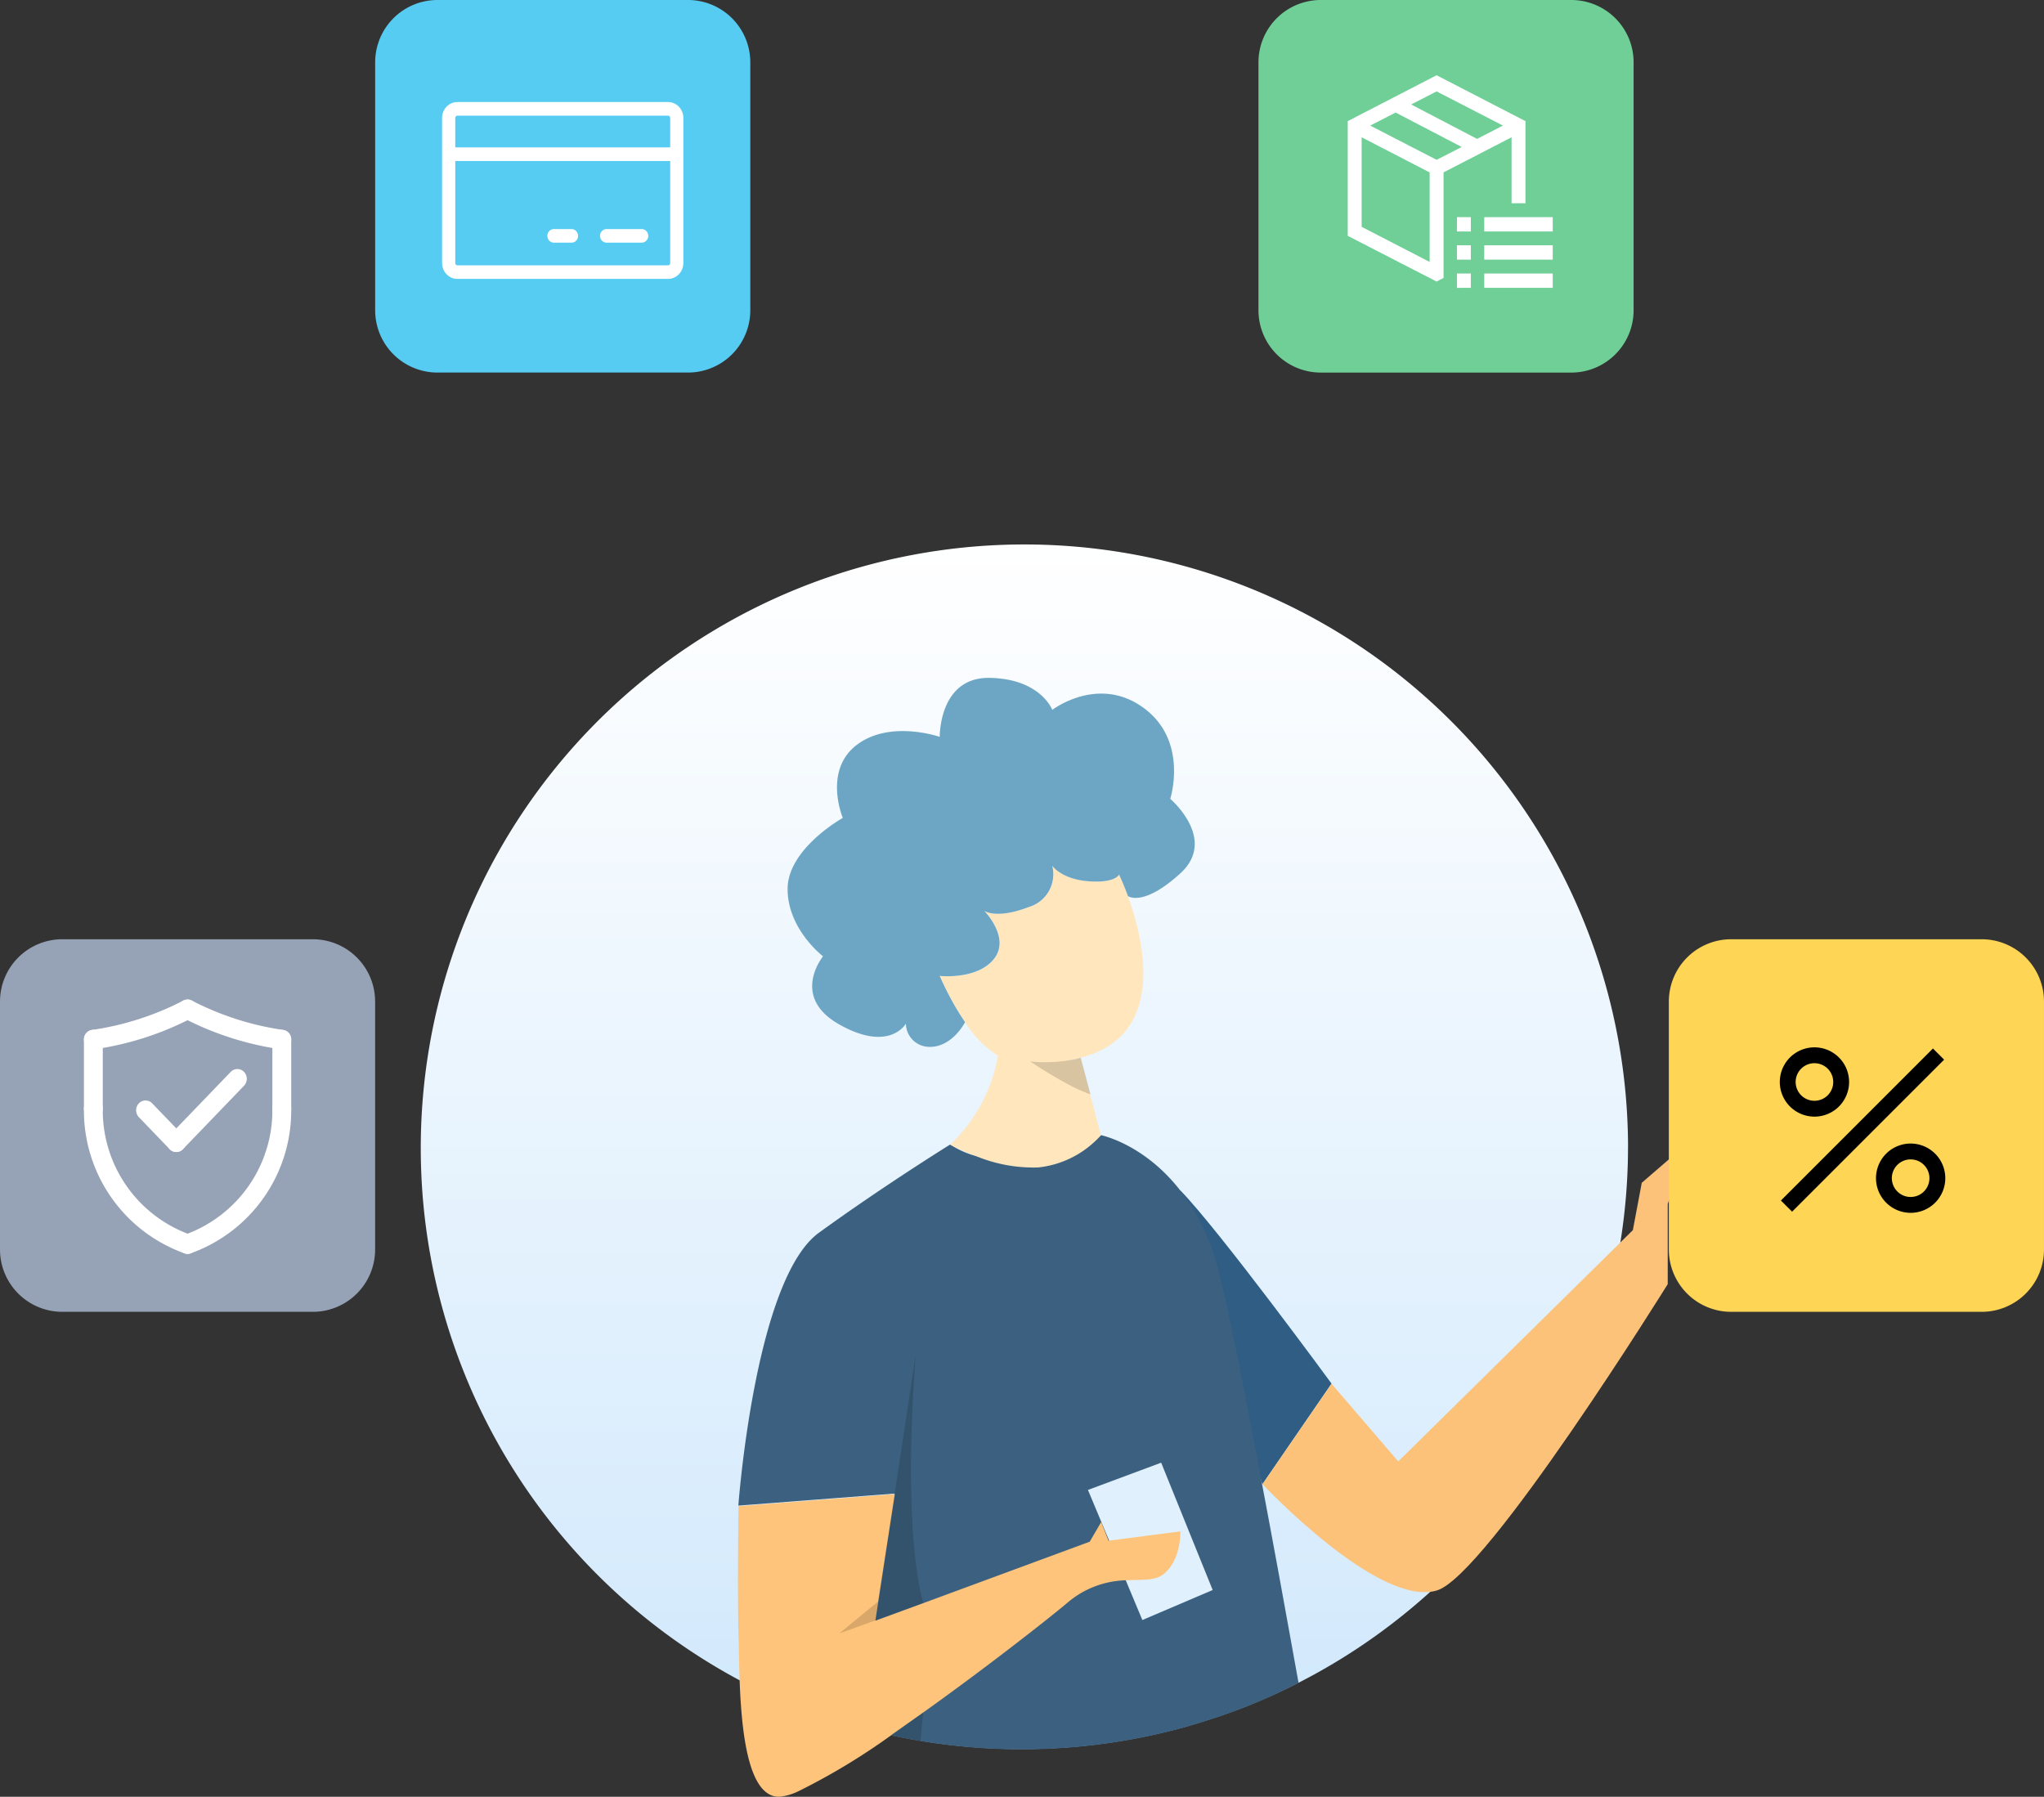
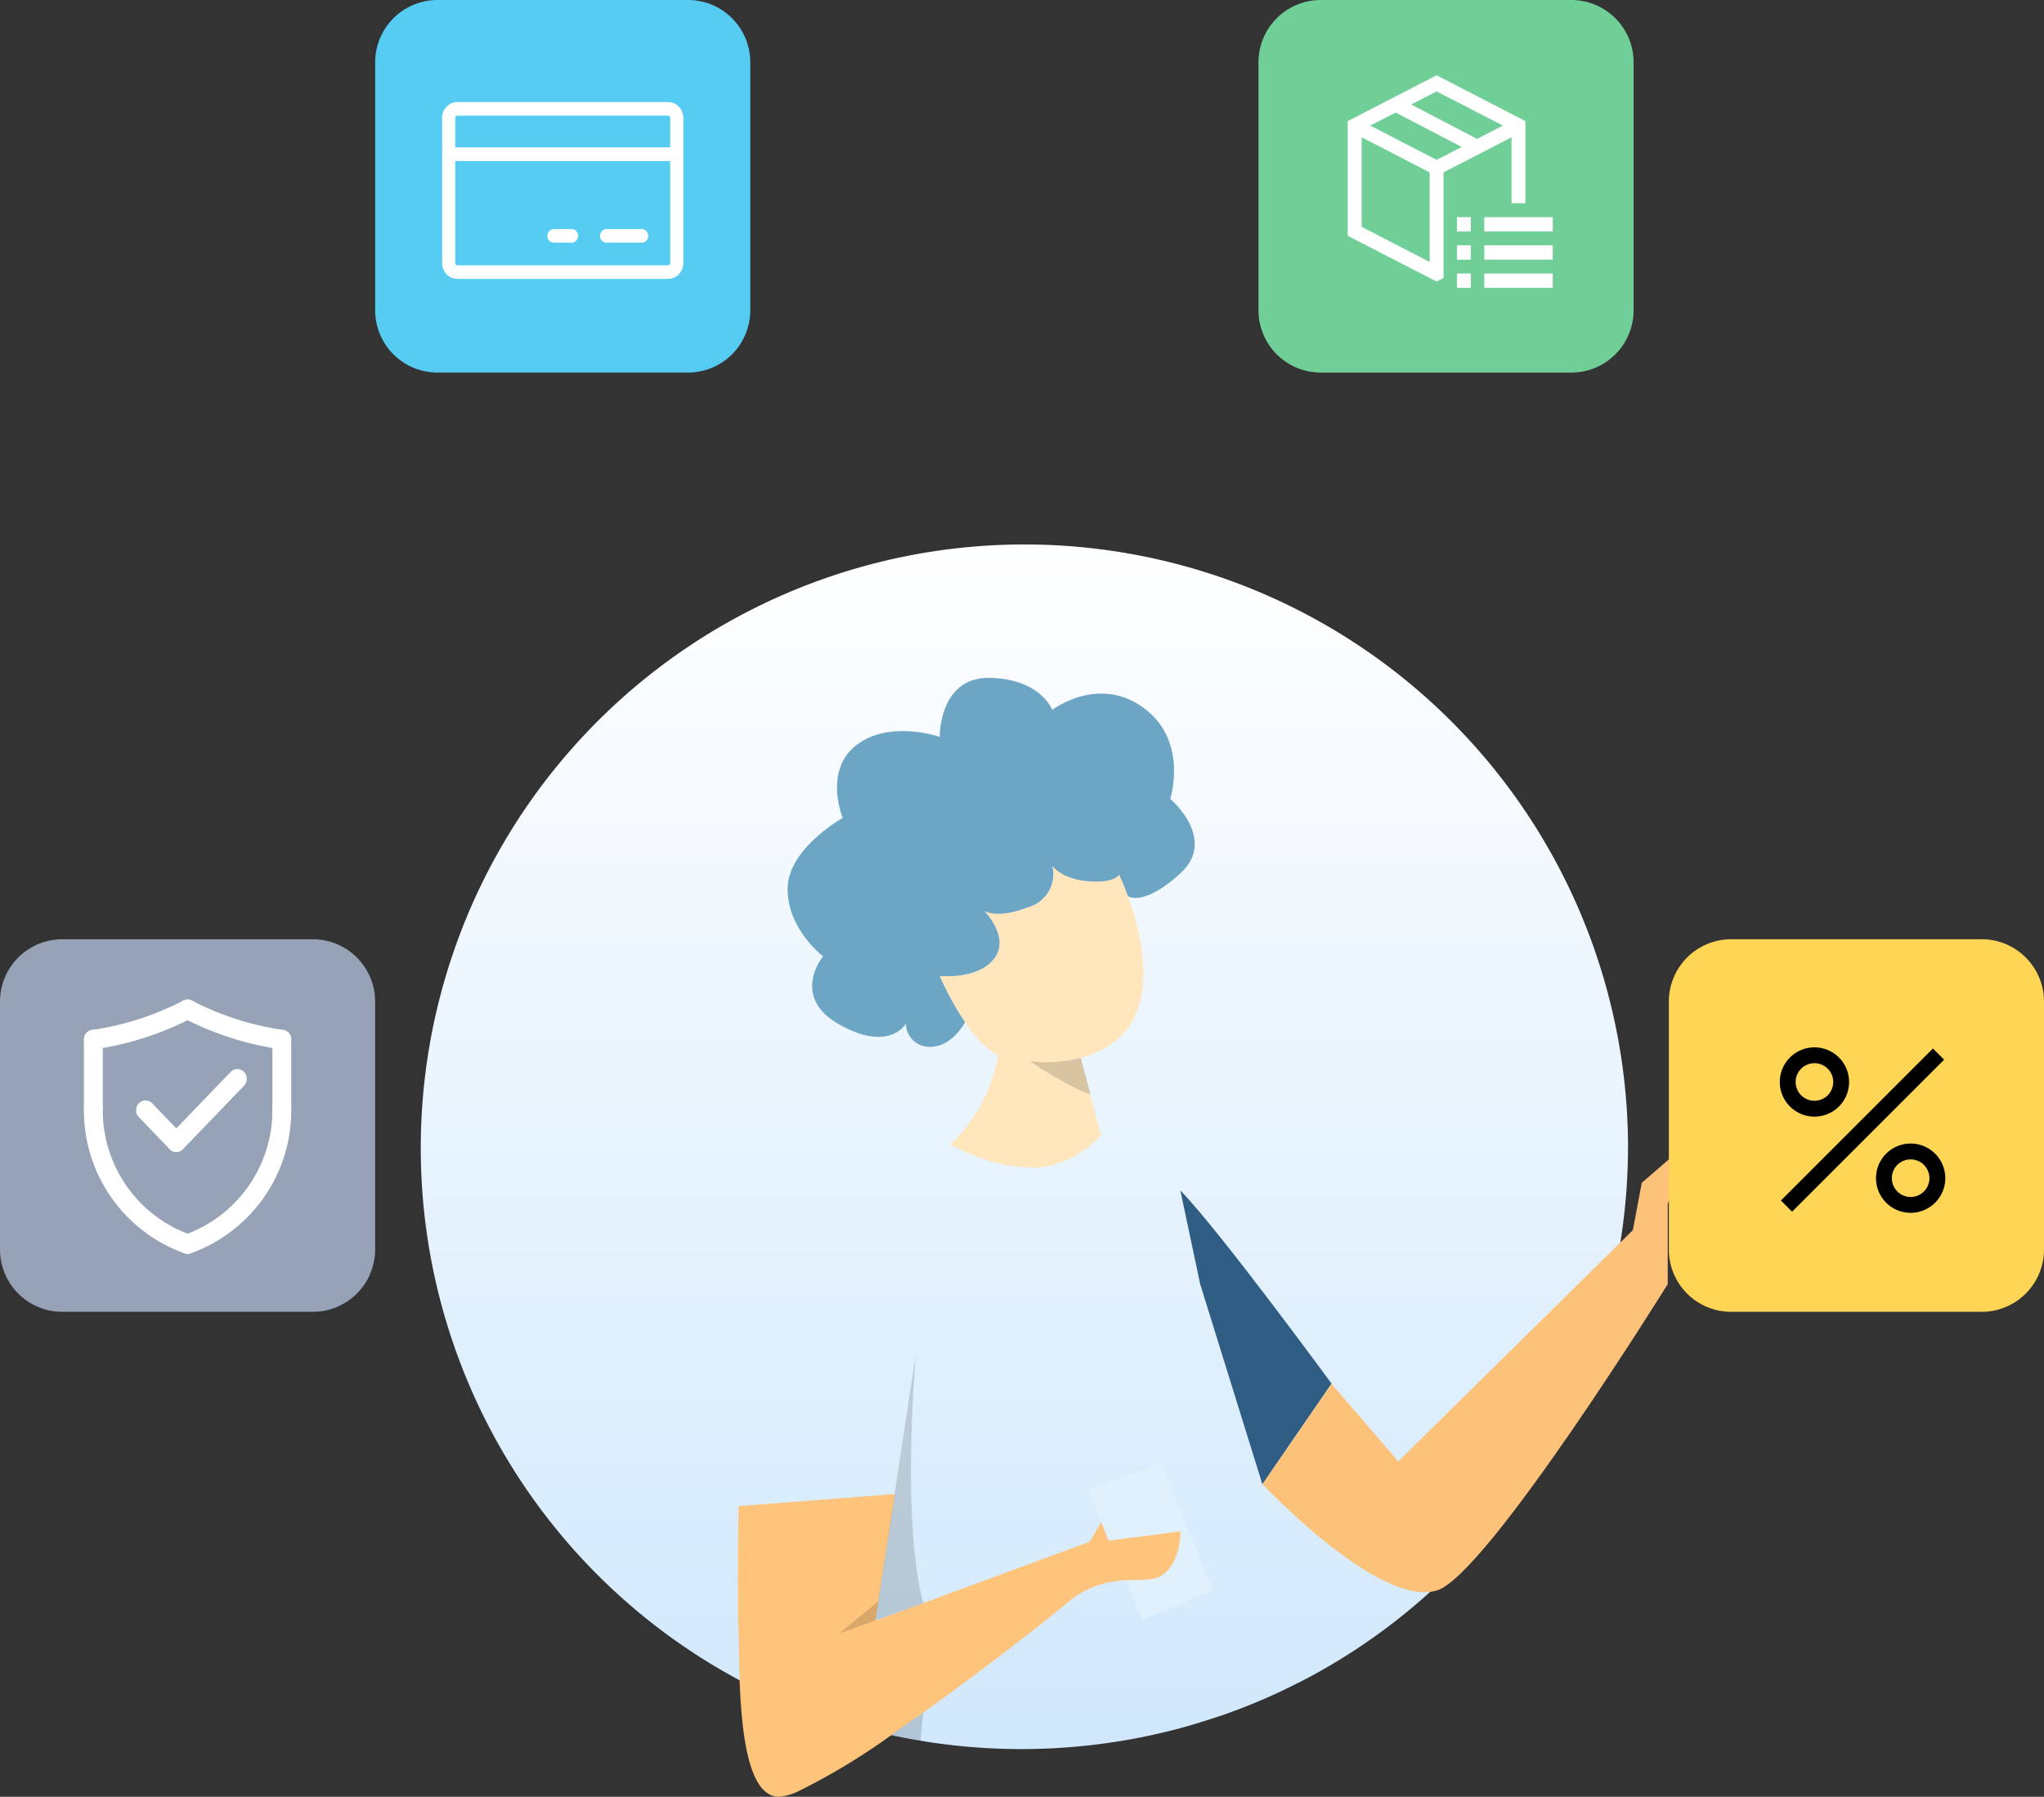
<svg xmlns="http://www.w3.org/2000/svg" width="242.703" height="213.357" viewBox="0 0 242.703 213.357">
  <rect x="0" y="0" width="242.703" height="213.357" fill="#333333" stroke="none" />
  <defs>
    <linearGradient id="linear-gradient" x1="0.5" x2="0.5" y2="1" gradientUnits="objectBoundingBox">
      <stop offset="0" stop-color="#fff" />
      <stop offset="1" stop-color="#d0e8fc" />
    </linearGradient>
  </defs>
  <g id="_3" data-name="3" transform="translate(-10 -10)">
    <path id="Path_50344" data-name="Path 50344" d="M199.542,141.236a71.159,71.159,0,0,1-23.47,52.83,73.033,73.033,0,0,1-6.483,5.23,71.607,71.607,0,0,1-9.132,5.56h-.034c-.678.354-1.367.69-2.061,1.016-.317.155-.628.3-.951.442q-3.016,1.372-6.188,2.466c-1.666.551-3.377,1.1-5.1,1.556a72.854,72.854,0,0,1-30.553,1.428c-1.205-.2-2.394-.424-3.577-.683l-1-.226a71.573,71.573,0,0,1-8.888-2.681q-2.527-.944-4.955-2.069c-.628-.292-1.255-.59-1.872-.9-.422-.209-.839-.424-1.255-.64a71.676,71.676,0,1,1,105.523-63.328Z" transform="translate(3.767 4.944)" fill="url(#linear-gradient)" />
    <path id="Path_50345" data-name="Path 50345" d="M139.432,140.542c4.588,4.69,17.953,22.94,17.953,22.94l-8.21,11.954-7.383-23.75Z" transform="translate(10.721 10.813)" fill="#2f5d83" />
-     <path id="Path_50346" data-name="Path 50346" d="M157.484,199.529c-.678.353-1.367.69-2.062,1.016-.316.154-.627.3-.95.441q-3.016,1.374-6.188,2.467c-1.666.551-3.377,1.1-5.1,1.555a72.836,72.836,0,0,1-30.553,1.429c-1.205-.2-2.394-.424-3.577-.684a77.551,77.551,0,0,1-10.983,6.62l.217-1.836.9-7.686,2.083-17.88,8.255-7.928-18.56,1.429s1.95-26.867,9.56-32.395,15.593-10.483,15.593-10.483a10.439,10.439,0,0,0,3.106,1.374,24.541,24.541,0,0,0,8.116.822c3.255-.149,6.51-3.155,6.666-3.31,0,0,5.111,1.009,9.443,6.587a26.4,26.4,0,0,1,4.561,9.633c1.067,4.077,2.96,13.6,5.116,25.1C154.535,183.2,156.017,191.414,157.484,199.529Z" transform="translate(6.706 10.31)" fill="#3c6180" />
    <path id="Path_50347" data-name="Path 50347" d="M156.639,163.939l7.922,9.219,27.858-27.464,1.056-5.622,5.555-4.794-2.472,7.31v9.521s-21.487,34.592-27.409,36.373c-6.927,2.091-20.709-12.623-20.709-12.623Z" transform="translate(11.467 10.377)" fill="#fcc27a" />
    <path id="Path_50348" data-name="Path 50348" d="M129.3,173.636l6.461,15.448,8.349-3.565L137.994,170.4Z" transform="translate(9.882 13.286)" fill="#e1f0fd" />
    <path id="Path_50349" data-name="Path 50349" d="M141.483,183.332c-1.038.849-2.589.651-4.511.749a11.092,11.092,0,0,0-7,2.725c-2.583,2.157-9.8,7.8-17.025,12.954-1.311.932-2.623,1.854-3.888,2.759a77.421,77.421,0,0,1-10.983,6.619,6.639,6.639,0,0,1-2.222.646c-3.711.093-4.505-7.631-4.733-13.793-.072-2.047-.089-3.917-.128-5.268-.155-5.407,0-15.448,0-15.448l18.559-1.435-1.966,12.767-.344,2.257v.016l5.555-2.041.172-.061,19.72-7.277,1.361-2.334.866,2.206H135l8.444-1.1S143.588,181.616,141.483,183.332Z" transform="translate(6.703 13.571)" fill="#fec47b" />
    <path id="Path_50350" data-name="Path 50350" d="M135.388,108.524c-.483-1.312-.9-2.207-1.022-2.471v-.066s-.428,1.048-3.649.794-4.289-1.842-4.289-1.842a4.063,4.063,0,0,1-2.827,4.915c-3.694,1.424-5.149.5-5.25.436.195.209,3.083,3.277,1.167,5.71-1.984,2.521-6.444,2.025-6.444,2.025v.032a38.782,38.782,0,0,0,1.883,3.691c.366.629.728,1.208,1.111,1.749v.039a12.589,12.589,0,0,0,3.888,3.956,18.929,18.929,0,0,1-5.672,10.564,27.474,27.474,0,0,0,3.106,1.374,17.837,17.837,0,0,0,7.338,1.335,11.63,11.63,0,0,0,7.454-3.818L130.91,132.1l-1.143-4.369C140.11,125.109,137.265,113.711,135.388,108.524Zm-6.2,19.364.183-.043.295-.083a4.974,4.974,0,0,1-1.344.365c.238-.062.483-.128.738-.2Z" transform="translate(8.537 7.864)" fill="#ffe6bd" />
    <path id="Path_50351" data-name="Path 50351" d="M143,107.549c-4.266,3.895-6.11,2.8-6.227,2.693v-.012c-.483-1.312-.9-2.207-1.017-2.471l-.027-.066s-.433,1.048-3.656.794-4.283-1.842-4.283-1.842a4.064,4.064,0,0,1-2.827,4.915c-3.7,1.424-5.155.5-5.25.436.194.2,3.083,3.271,1.166,5.7-1.983,2.521-6.444,2.03-6.444,2.03v.027a38.872,38.872,0,0,0,1.883,3.7q.555.937,1.111,1.749v.039s-1.521,2.973-4.238,2.913a2.791,2.791,0,0,1-2.777-2.759s-1.922,3.442-7.86.127-1.977-8.12-1.977-8.12-4.211-3.2-4.211-7.995,6.554-8.441,6.554-8.441-2.343-5.567,1.611-8.634,9.9-.988,9.9-.988-.117-7.122,5.938-7.006,7.427,3.8,7.427,3.8,5.443-4.182,10.833-.243S141.8,98.7,141.8,98.7,147.449,103.494,143,107.549Z" transform="translate(7.153 6.157)" fill="#6da6c4" />
    <path id="Path_50352" data-name="Path 50352" d="M130.136,130.338c-2.583-.811-7.177-3.907-7.177-3.907a17.334,17.334,0,0,0,5.427-.286l.184-.044.355-.105h.05Z" transform="translate(9.356 9.608)" opacity="0.15" />
    <path id="Path_50353" data-name="Path 50353" d="M111.108,158.547,108.6,175.1l-1.966,12.767-4.578,3.779,9.961-3.592S109.436,180.725,111.108,158.547Z" transform="translate(7.625 12.304)" opacity="0.15" />
    <path id="Path_50354" data-name="Path 50354" d="M107.656,200.509c1.184.26,2.372.486,3.578.684.062-1.13.172-2.273.328-3.415Z" transform="translate(8.089 15.553)" opacity="0.15" />
    <g id="Group_47188" data-name="Group 47188" transform="translate(54.546 10)">
      <path id="Path_50355" data-name="Path 50355" d="M88.262,10H58.56a7.4,7.4,0,0,0-7.421,7.371v29.5A7.4,7.4,0,0,0,58.56,54.24h29.7a7.4,7.4,0,0,0,7.421-7.371v-29.5A7.4,7.4,0,0,0,88.262,10Z" transform="translate(-51.138 -10)" fill="#56ccf2" />
    </g>
    <g id="Group_47189" data-name="Group 47189" transform="translate(208.158 121.531)">
      <path id="Path_50357" data-name="Path 50357" d="M230.124,113h-29.7A7.4,7.4,0,0,0,193,120.371v29.5a7.4,7.4,0,0,0,7.422,7.371h29.7a7.4,7.4,0,0,0,7.422-7.371v-29.5A7.4,7.4,0,0,0,230.124,113Z" transform="translate(-193 -113)" fill="#ffd555" />
    </g>
    <g id="Group_47190" data-name="Group 47190" transform="translate(10 121.531)">
      <path id="Path_50359" data-name="Path 50359" d="M47.124,113h-29.7A7.4,7.4,0,0,0,10,120.371v29.5a7.4,7.4,0,0,0,7.421,7.371h29.7a7.4,7.4,0,0,0,7.421-7.371v-29.5A7.4,7.4,0,0,0,47.124,113Z" transform="translate(-10 -113)" fill="#96a2b5" />
    </g>
    <g id="Group_47191" data-name="Group 47191" transform="translate(159.43 10)">
      <path id="Path_50362" data-name="Path 50362" d="M185.124,10h-29.7A7.4,7.4,0,0,0,148,17.371v29.5a7.4,7.4,0,0,0,7.422,7.371h29.7a7.4,7.4,0,0,0,7.422-7.371v-29.5A7.4,7.4,0,0,0,185.124,10Z" transform="translate(-148 -10)" fill="#6fcf97" />
    </g>
    <path id="percent-time" d="M.54,5.212A4.289,4.289,0,1,1,4.829,9.5,4.294,4.294,0,0,1,.54,5.212Zm2.233,0A2.056,2.056,0,1,0,4.829,3.155,2.054,2.054,0,0,0,2.772,5.212Zm9.189,11.422a4.289,4.289,0,1,1,4.289,4.289A4.294,4.294,0,0,1,11.962,16.633Zm2.233,0a2.056,2.056,0,1,0,2.056-2.056A2.054,2.054,0,0,0,14.194,16.633ZM20.476,2.559l-18.3,18.3L.6,19.286,18.9.986Z" transform="translate(220.617 133.27)" stroke="#ffd555" stroke-width="0.35" />
    <path id="itemproduct" d="M11.719,12.348l-.032.017V24.9l-.75.387L.462,19.9V6.37L10.937.962,21.411,6.37V16h-1.5V8.119l-.087.045Zm-.755-9.624-.027-.014-.027.014L7.858,4.293l-.1.053.1.054L15.72,8.505l.027.014.028-.014,3.1-1.6.1-.053-.1-.053Zm-.865,20.4.087.045v-10.8l-.032-.017L2.05,8.164l-.087-.045v10.8L2,18.94ZM3,6.8l-.1.053L3,6.91l7.913,4.08.027.014.027-.014,3.013-1.543.1-.053-.1-.054L6.1,5.235,6.075,5.22l-.028.014ZM16.669,22.7V21.143h7.983V22.7Zm0-4.9h7.983V19.35H16.669Zm-3.241,8.249V24.491h1.5v1.554Zm0-6.695V17.8h1.5V19.35Zm0,3.347V21.143h1.5V22.7Zm3.241,3.347V24.491h7.983v1.554Z" transform="translate(169.644 18.059)" fill="#fff" stroke="#fff" stroke-width="0.15" />
    <path id="credit" d="M26.946.248h-25A1.793,1.793,0,0,0,.655.8,1.919,1.919,0,0,0,.121,2.133V19.37A1.919,1.919,0,0,0,.655,20.7a1.793,1.793,0,0,0,1.289.552h25a1.793,1.793,0,0,0,1.289-.552,1.919,1.919,0,0,0,.534-1.333V2.133A1.919,1.919,0,0,0,28.235.8,1.793,1.793,0,0,0,26.946.248Zm-25,1.616h25a.256.256,0,0,1,.184.079.274.274,0,0,1,.076.19v3.5H1.684v-3.5a.274.274,0,0,1,.076-.19A.256.256,0,0,1,1.944,1.864Zm25,17.776h-25a.256.256,0,0,1-.184-.079.274.274,0,0,1-.076-.19V7.25H27.206V19.37a.274.274,0,0,1-.076.19A.256.256,0,0,1,26.946,19.64Zm-2.344-3.5a.822.822,0,0,1-.229.571.768.768,0,0,1-.552.237H19.654a.768.768,0,0,1-.552-.237.828.828,0,0,1,0-1.143.768.768,0,0,1,.552-.237h4.167a.768.768,0,0,1,.552.237A.822.822,0,0,1,24.6,16.138Zm-8.334,0a.822.822,0,0,1-.229.571.768.768,0,0,1-.553.237H13.4a.768.768,0,0,1-.552-.237.828.828,0,0,1,0-1.143.768.768,0,0,1,.552-.237h2.083a.768.768,0,0,1,.553.237A.822.822,0,0,1,16.268,16.138Z" transform="translate(62.373 21.868)" fill="#fff" />
    <g id="shield" transform="translate(19.754 127.922)">
      <path id="Path_50363" data-name="Path 50363" d="M23.707,14.9a1.141,1.141,0,0,1-1.119-1.162V5.524a1.119,1.119,0,1,1,2.237,0v8.219A1.141,1.141,0,0,1,23.707,14.9Z" fill="#fff" />
      <path id="Path_50364" data-name="Path 50364" d="M11.181,18.872a1.093,1.093,0,0,1-.791-.34,1.193,1.193,0,0,1,0-1.643l7.25-7.528a1.089,1.089,0,0,1,1.582,0,1.193,1.193,0,0,1,0,1.643l-7.25,7.529A1.093,1.093,0,0,1,11.181,18.872Z" fill="#fff" />
      <path id="Path_50365" data-name="Path 50365" d="M11.181,18.872a1.093,1.093,0,0,1-.791-.34L6.735,14.737a1.193,1.193,0,0,1,0-1.643,1.089,1.089,0,0,1,1.582,0l3.655,3.795a1.193,1.193,0,0,1,0,1.643A1.092,1.092,0,0,1,11.181,18.872Z" fill="#fff" />
      <path id="Path_50366" data-name="Path 50366" d="M12.518,30.969a1.089,1.089,0,0,1-.351-.059A18,18,0,0,1,.212,13.742,1.141,1.141,0,0,1,1.331,12.58,1.141,1.141,0,0,1,2.45,13.742,15.686,15.686,0,0,0,12.868,28.7a1.172,1.172,0,0,1,.712,1.467A1.123,1.123,0,0,1,12.518,30.969Z" fill="#fff" />
      <path id="Path_50367" data-name="Path 50367" d="M1.331,14.9A1.141,1.141,0,0,1,.212,13.742V5.524A1.141,1.141,0,0,1,1.331,4.362,1.141,1.141,0,0,1,2.45,5.524v8.219A1.141,1.141,0,0,1,1.331,14.9Z" fill="#fff" />
      <path id="Path_50368" data-name="Path 50368" d="M1.332,6.685a1.134,1.134,0,0,1-1.107-1,1.155,1.155,0,0,1,.954-1.31A34.153,34.153,0,0,0,12.021.887a1.1,1.1,0,0,1,1.5.522,1.183,1.183,0,0,1-.5,1.558A36.357,36.357,0,0,1,1.487,6.674,1.081,1.081,0,0,1,1.332,6.685Z" fill="#fff" />
      <path id="Path_50369" data-name="Path 50369" d="M12.519,30.969a1.124,1.124,0,0,1-1.062-.8,1.172,1.172,0,0,1,.712-1.467A15.685,15.685,0,0,0,22.587,13.742a1.119,1.119,0,1,1,2.237,0A18,18,0,0,1,12.869,30.911,1.072,1.072,0,0,1,12.519,30.969Z" fill="#fff" />
      <path id="Path_50370" data-name="Path 50370" d="M23.708,6.685a1.082,1.082,0,0,1-.155-.011A36.356,36.356,0,0,1,12.02,2.967a1.183,1.183,0,0,1-.5-1.558,1.1,1.1,0,0,1,1.5-.522A34.166,34.166,0,0,0,23.86,4.373a1.155,1.155,0,0,1,.954,1.31A1.132,1.132,0,0,1,23.708,6.685Z" fill="#fff" />
    </g>
  </g>
</svg>